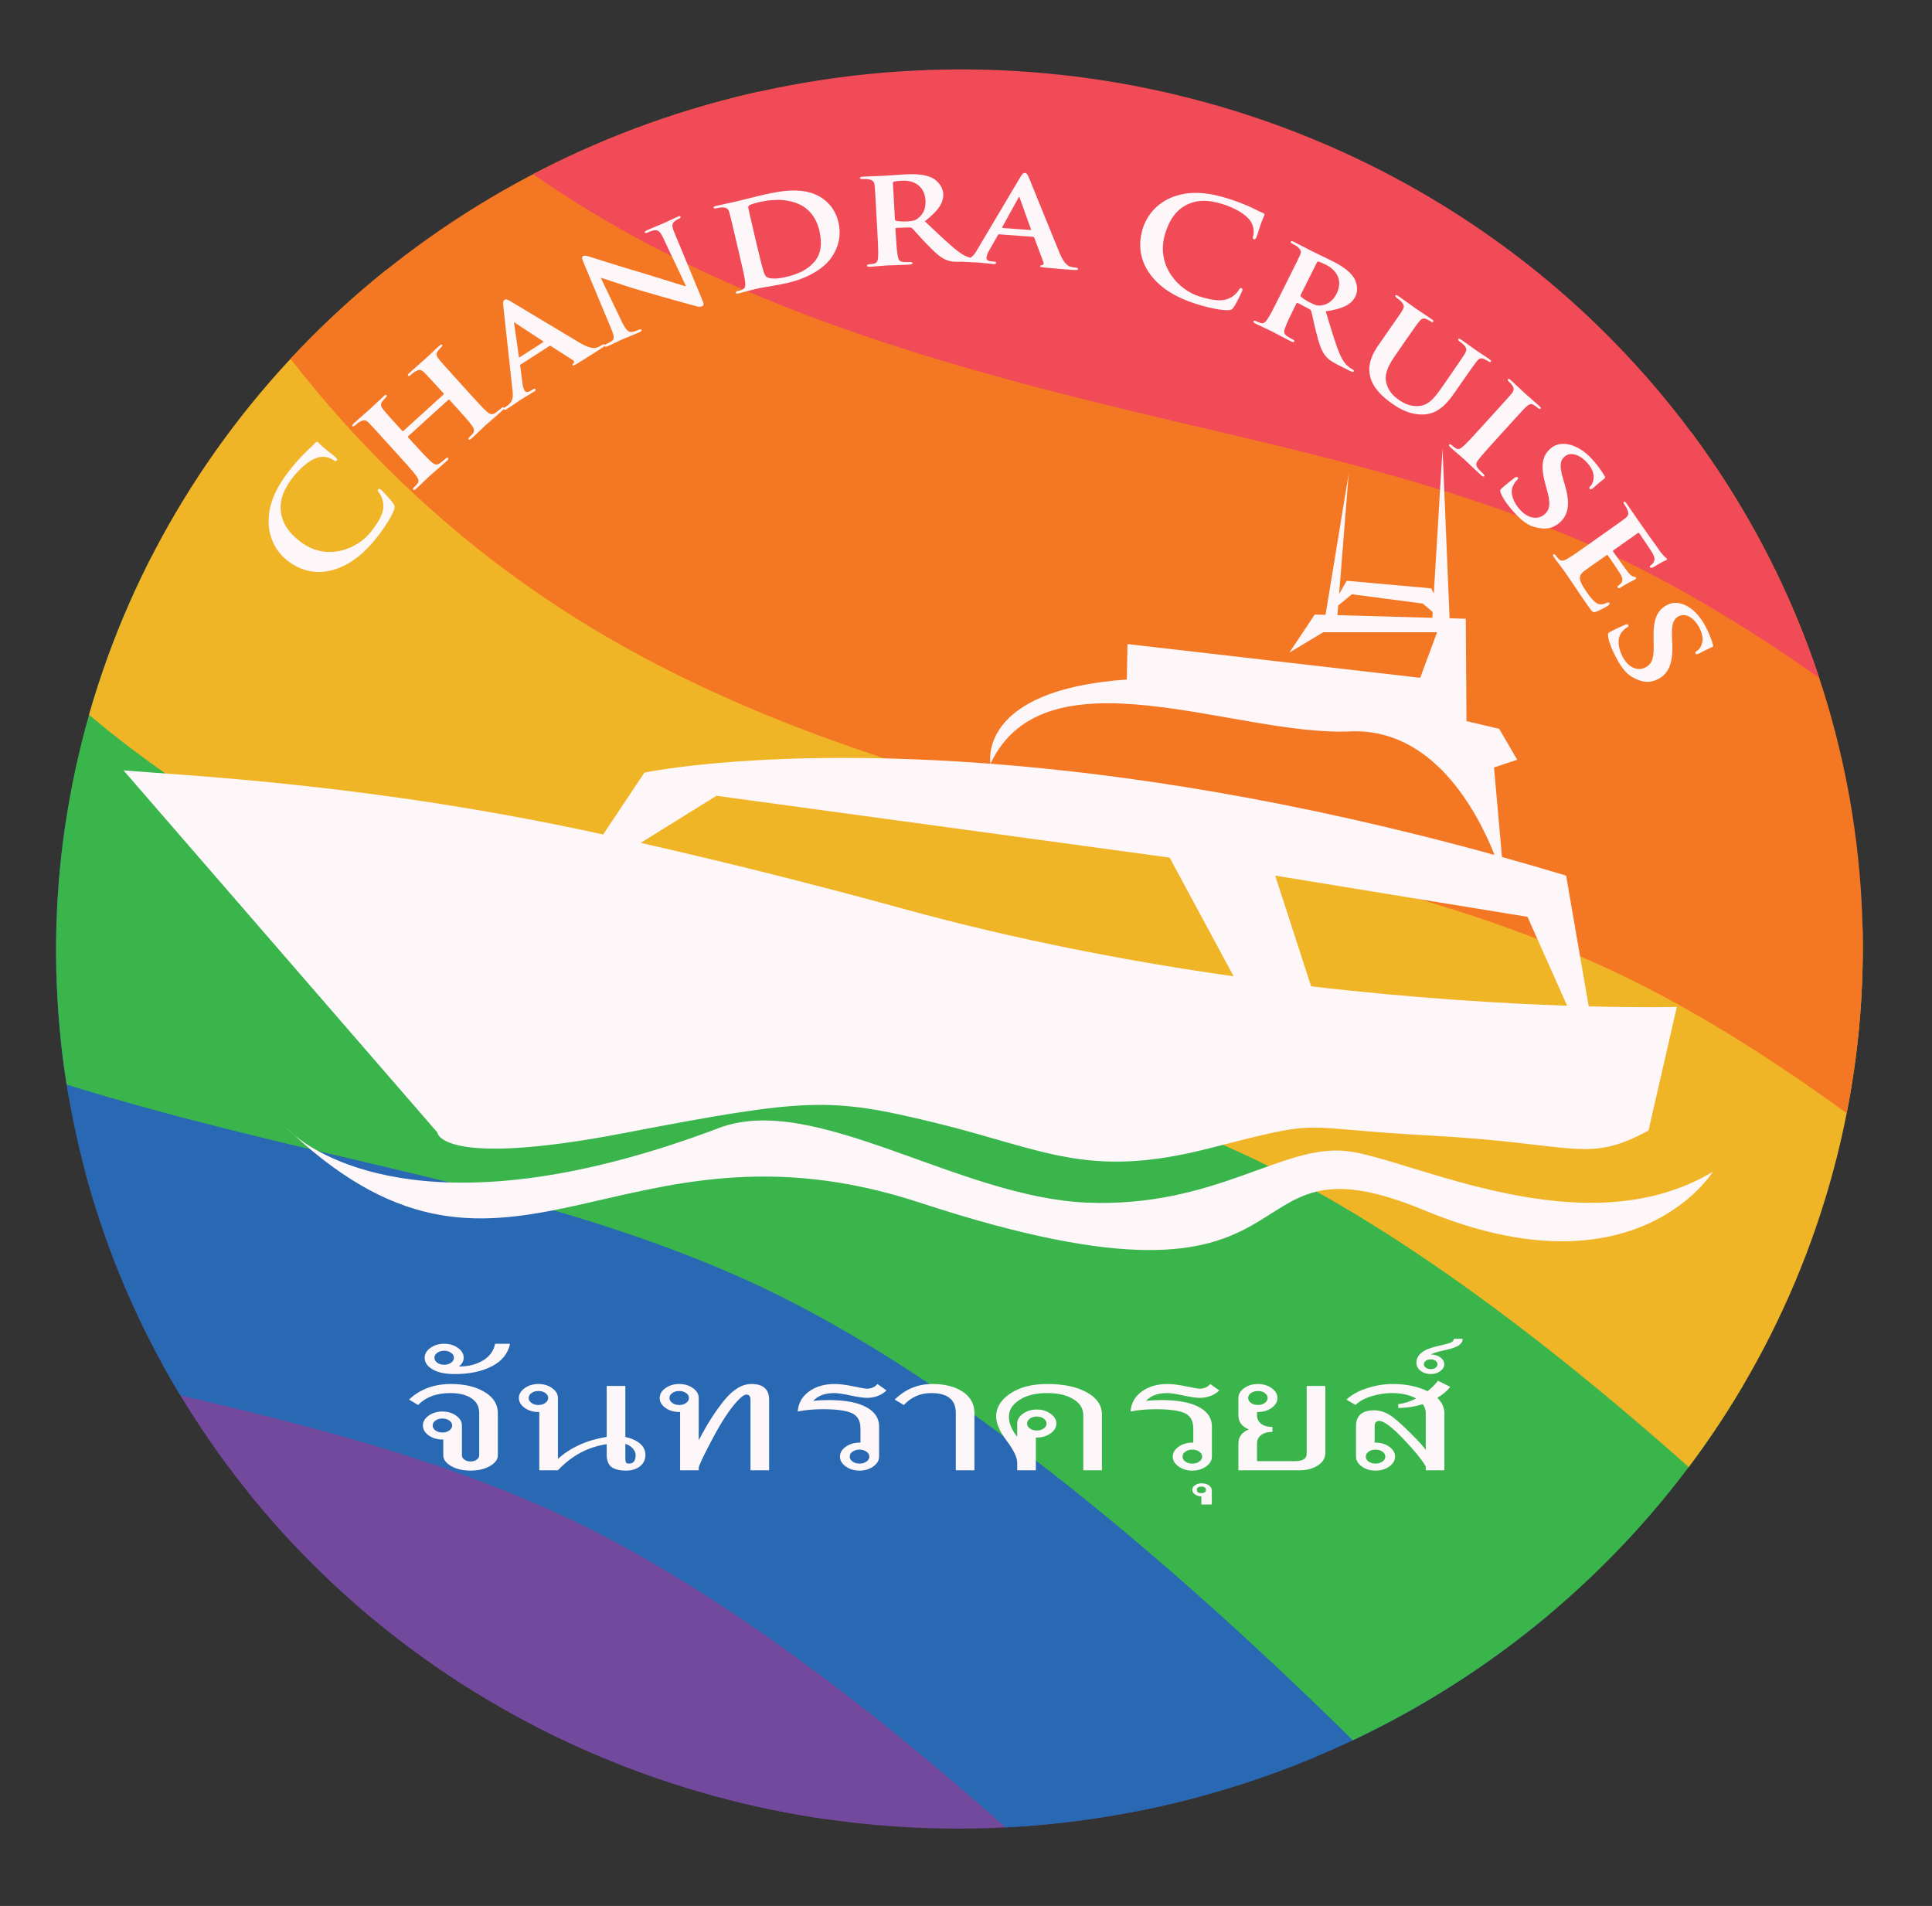
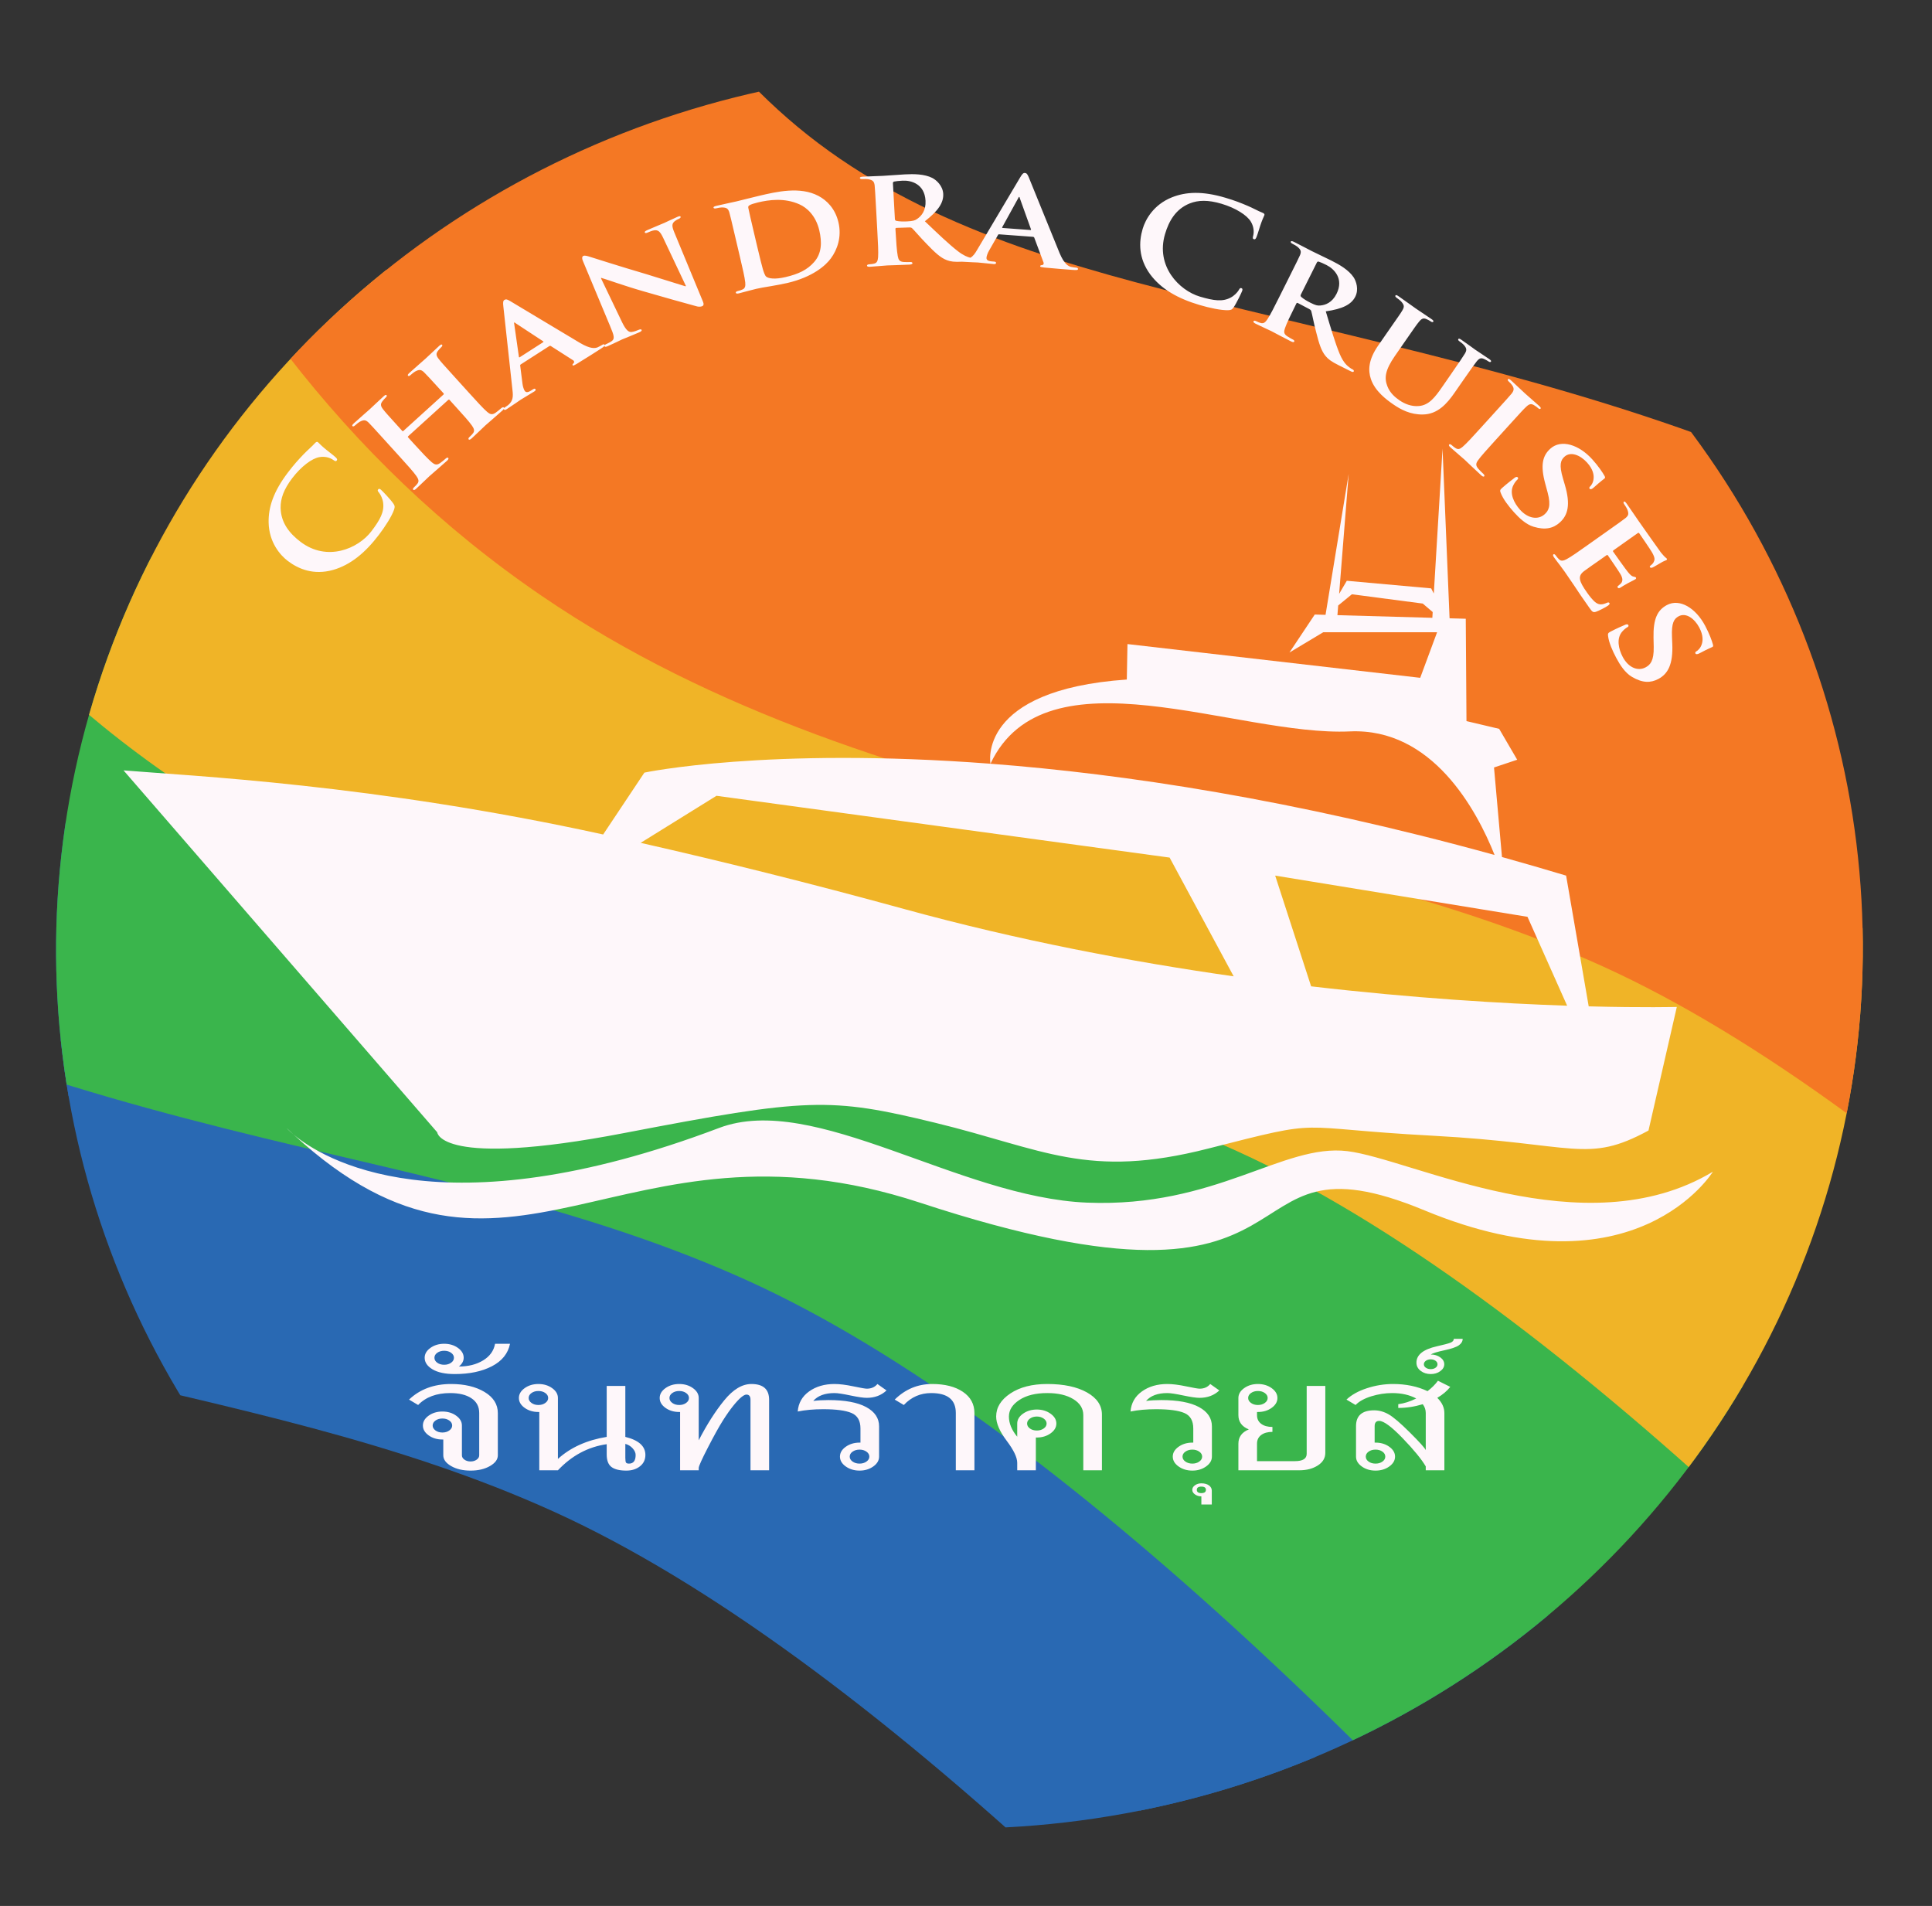
<svg xmlns="http://www.w3.org/2000/svg" width="100%" height="100%" viewBox="0 0 220 217" version="1.1" xml:space="preserve" style="fill-rule:evenodd;clip-rule:evenodd;stroke-linejoin:round;stroke-miterlimit:2;">
  <rect x="0" y="0" width="220" height="217" fill="#333333" stroke="none" />
  <g transform="matrix(1,0,0,1,-1269,-490)">
    <g id="Artboard4" transform="matrix(1,0,0,1,-0.219,-0.191)">
      <rect x="1269.22" y="490.191" width="219.804" height="216.151" style="fill:none;" />
      <g transform="matrix(-0.18,-0.94,1.028,-0.188,1296.33,714.431)">
        <ellipse cx="103.983" cy="98.112" rx="104.705" ry="98.371" style="fill:none;" />
        <clipPath id="_clip1">
          <ellipse cx="103.983" cy="98.112" rx="104.705" ry="98.371" />
        </clipPath>
        <g clip-path="url(#_clip1)">
          <g transform="matrix(-1.224,6.127,-9.14,-1.597,6732.53,-4678.48)">
            <clipPath id="_clip2">
-               <path d="M902.934,597.81C904.275,599.903 906.015,601.838 908.824,603.242C913.856,605.758 920.631,605.691 926.662,607.702C932.499,609.648 939.853,614.802 946.537,620.675" />
+               <path d="M902.934,597.81C904.275,599.903 906.015,601.838 908.824,603.242C913.856,605.758 920.631,605.691 926.662,607.702" />
            </clipPath>
            <g clip-path="url(#_clip2)">
              <g>
-                 <path d="M902.934,597.81C904.275,599.903 906.015,601.838 908.824,603.242C913.856,605.758 920.631,605.691 926.662,607.702C932.499,609.648 939.853,614.802 946.537,620.675" style="fill:rgb(114,73,157);" />
-               </g>
+                 </g>
            </g>
-             <path d="M898.75,599.25C897.666,597.558 898.661,595.538 900.97,594.743C903.279,593.949 906.034,594.678 907.119,596.371C908.114,597.925 909.342,599.4 911.429,600.443C913.491,601.474 915.94,601.919 918.462,602.37C921.813,602.968 925.291,603.522 928.575,604.617C934.863,606.713 942.887,612.179 950.086,618.504C951.721,619.94 951.457,622.079 949.498,623.277C947.539,624.475 944.622,624.281 942.988,622.845C936.818,617.425 930.136,612.582 924.749,610.786C922.002,609.871 919.077,609.454 916.275,608.954C912.643,608.306 909.189,607.526 906.219,606.041C902.688,604.276 900.435,601.882 898.75,599.25Z" style="fill:rgb(114,73,157);" />
          </g>
          <g transform="matrix(-1.224,6.127,-9.14,-1.597,6761.26,-4647.29)">
            <path d="M902.934,597.81C904.275,599.903 906.015,601.838 908.824,603.242C913.856,605.758 920.631,605.691 926.662,607.702C932.499,609.648 939.853,614.802 946.537,620.675" style="fill:rgb(41,105,179);" />
            <path d="M898.75,599.25C897.666,597.558 898.661,595.538 900.97,594.743C903.279,593.949 906.034,594.678 907.119,596.371C908.114,597.925 909.342,599.4 911.429,600.443C913.491,601.474 915.94,601.919 918.462,602.37C921.813,602.968 925.291,603.522 928.575,604.617C934.863,606.713 942.887,612.179 950.086,618.504C951.721,619.94 951.457,622.079 949.498,623.277C947.539,624.475 944.622,624.281 942.988,622.845C936.818,617.425 930.136,612.582 924.749,610.786C922.002,609.871 919.077,609.454 916.275,608.954C912.643,608.306 909.189,607.526 906.219,606.041C902.688,604.276 900.435,601.882 898.75,599.25Z" style="fill:rgb(41,105,179);" />
          </g>
          <g transform="matrix(-1.224,6.127,-9.14,-1.597,6784.14,-4621.8)">
            <path d="M898.75,599.25C897.666,597.558 898.661,595.538 900.97,594.743C903.279,593.949 906.034,594.678 907.119,596.371C908.114,597.925 909.342,599.4 911.429,600.443C913.491,601.474 915.94,601.919 918.462,602.37C921.813,602.968 925.291,603.522 928.575,604.617C934.863,606.713 942.887,612.179 950.086,618.504C951.721,619.94 951.457,622.079 949.498,623.277C947.539,624.475 944.622,624.281 942.988,622.845C936.818,617.425 930.136,612.582 924.749,610.786C922.002,609.871 919.077,609.454 916.275,608.954C912.643,608.306 909.189,607.526 906.219,606.041C902.688,604.276 900.435,601.882 898.75,599.25Z" style="fill:rgb(58,181,76);" />
          </g>
          <g transform="matrix(-1.224,6.127,-9.14,-1.597,6788.87,-4566.84)">
            <path d="M898.75,599.25C897.666,597.558 898.661,595.538 900.97,594.743C903.279,593.949 906.034,594.678 907.119,596.371C908.114,597.925 909.342,599.4 911.429,600.443C913.491,601.474 915.94,601.919 918.462,602.37C921.813,602.968 925.291,603.522 928.575,604.617C934.863,606.713 942.887,612.179 950.086,618.504C951.721,619.94 951.457,622.079 949.498,623.277C947.539,624.475 944.622,624.281 942.988,622.845C936.818,617.425 930.136,612.582 924.749,610.786C922.002,609.871 919.077,609.454 916.275,608.954C912.643,608.306 909.189,607.526 906.219,606.041C902.688,604.276 900.435,601.882 898.75,599.25Z" style="fill:rgb(240,180,39);" />
          </g>
          <g transform="matrix(-1.224,6.127,-9.14,-1.597,6802.64,-4523.88)">
            <path d="M898.75,599.25C897.666,597.558 898.661,595.538 900.97,594.743C903.279,593.949 906.034,594.678 907.119,596.371C908.114,597.925 909.342,599.4 911.429,600.443C913.491,601.474 915.94,601.919 918.462,602.37C921.813,602.968 925.291,603.522 928.575,604.617C934.863,606.713 942.887,612.179 950.086,618.504C951.721,619.94 951.457,622.079 949.498,623.277C947.539,624.475 944.622,624.281 942.988,622.845C936.818,617.425 930.136,612.582 924.749,610.786C922.002,609.871 919.077,609.454 916.275,608.954C912.643,608.306 909.189,607.526 906.219,606.041C902.688,604.276 900.435,601.882 898.75,599.25Z" style="fill:rgb(244,120,36);" />
          </g>
          <g transform="matrix(-1.224,6.127,-9.14,-1.597,6851.3,-4515.37)">
-             <path d="M898.75,599.25C897.666,597.558 898.661,595.538 900.97,594.743C903.279,593.949 906.034,594.678 907.119,596.371C908.114,597.925 909.342,599.4 911.429,600.443C913.491,601.474 915.94,601.919 918.462,602.37C921.813,602.968 925.291,603.522 928.575,604.617C934.863,606.713 942.887,612.179 950.086,618.504C951.721,619.94 951.457,622.079 949.498,623.277C947.539,624.475 944.622,624.281 942.988,622.845C936.818,617.425 930.136,612.582 924.749,610.786C922.002,609.871 919.077,609.454 916.275,608.954C912.643,608.306 909.189,607.526 906.219,606.041C902.688,604.276 900.435,601.882 898.75,599.25Z" style="fill:rgb(240,75,87);" />
-           </g>
+             </g>
        </g>
      </g>
      <g transform="matrix(1.117,0,0,1.117,1269.01,490.93)">
        <path d="M61.675,84.397L65.879,78.091C65.879,78.091 78.358,75.444 101.159,77.185C114.766,78.224 132.049,80.826 152.551,86.485C150.72,81.899 146.207,73.509 137.795,73.891C126.247,74.416 106.78,65.255 101.159,77.185C101.159,77.185 99.712,69.661 115.059,68.603L115.126,64.988L144.969,68.428L146.69,63.784L135.079,63.784L131.639,65.848L134.219,61.977L135.318,62.008L137.677,47.646L136.703,59.869L137.487,58.537L146.087,59.311L146.355,59.836L147.245,45.066L147.962,62.361L149.614,62.407L149.686,72.84C150.772,73.09 151.883,73.353 153.018,73.629L154.856,76.778L152.493,77.566L153.305,86.695C155.449,87.292 157.629,87.923 159.843,88.589L162.146,101.916C167.825,102.065 171.129,101.975 171.129,101.975L168.241,114.573C161.942,117.986 160.892,115.886 146.194,115.098C131.496,114.311 135.696,113.261 123.36,116.411C111.024,119.56 106.605,116.478 95.538,113.786C84.789,111.171 82.549,111.232 63.78,114.836C44.99,118.444 44.759,114.753 44.759,114.753L12.78,77.863C19.572,78.429 38.291,79.266 61.675,84.397ZM159.948,101.85L155.906,92.789L130.184,88.589L133.848,99.875C144.327,101.095 153.385,101.626 159.948,101.85ZM125.952,98.855L119.423,86.752L73.228,80.453L65.499,85.25C73.658,87.1 82.644,89.326 92.388,92.001C104.007,95.191 115.494,97.369 125.952,98.855ZM146.206,62.312L146.242,61.724L145.227,60.859L138.003,59.913L136.608,61.056L136.53,62.042L146.206,62.312ZM30.099,114.969C29.62,114.567 29.396,114.311 29.396,114.311C29.632,114.535 29.866,114.755 30.099,114.969ZM30.099,114.969C32.977,117.383 45.079,125.061 73.491,114.311C83.202,110.636 97.9,121.398 111.024,121.923C124.147,122.448 130.971,115.886 137.533,116.673C144.094,117.461 161.68,126.647 174.803,118.773C174.803,118.773 166.929,131.634 145.407,122.71C123.885,113.786 136.991,136.058 93.963,121.923C63.221,111.823 52.105,135.215 30.099,114.969Z" style="fill:rgb(254,247,250);" />
      </g>
      <g transform="matrix(0.65,0,0,0.54,1278.19,537.78)">
        <path d="M73.413,218.72C73.413,219.592 72.95,220.346 72.024,220.984C71.098,221.621 69.969,221.939 68.635,221.939C67.288,221.939 66.155,221.621 65.236,220.984C64.317,220.346 63.857,219.592 63.857,218.72L63.857,215.383L63.702,215.383C62.77,215.383 61.967,215.093 61.294,214.511C60.62,213.93 60.284,213.237 60.284,212.432C60.284,211.627 60.62,210.934 61.294,210.353C61.967,209.772 62.77,209.481 63.702,209.481C64.634,209.481 65.437,209.772 66.11,210.353C66.783,210.934 67.12,211.627 67.12,212.432L67.12,218.72C67.12,219.078 67.269,219.382 67.567,219.634C67.865,219.885 68.221,220.011 68.635,220.011C69.049,220.011 69.405,219.885 69.703,219.634C70.001,219.382 70.15,219.078 70.15,218.72L70.15,209.783C70.15,208.441 69.693,207.407 68.781,206.681C67.868,205.954 66.628,205.591 65.061,205.591C62.666,205.591 60.795,206.429 59.449,208.106L57.856,206.966C59.772,204.775 62.226,203.679 65.217,203.679C67.573,203.679 69.528,204.238 71.082,205.356C72.636,206.474 73.413,207.961 73.413,209.816L73.413,218.72ZM63.702,213.908C64.181,213.908 64.586,213.762 64.916,213.472C65.246,213.181 65.411,212.834 65.411,212.432C65.411,212.018 65.246,211.669 64.916,211.384C64.586,211.099 64.181,210.956 63.702,210.956C63.223,210.956 62.818,211.099 62.488,211.384C62.158,211.669 61.993,212.018 61.993,212.432C61.993,212.834 62.158,213.181 62.488,213.472C62.818,213.762 63.223,213.908 63.702,213.908ZM75.549,195.195C75.2,197.252 74.144,198.83 72.383,199.932C70.622,201.033 68.454,201.583 65.877,201.583C64.207,201.583 62.909,201.253 61.983,200.594C61.057,199.934 60.594,199.118 60.594,198.146C60.594,197.341 60.931,196.648 61.604,196.067C62.278,195.485 63.08,195.195 64.013,195.195C64.945,195.195 65.748,195.485 66.421,196.067C67.094,196.648 67.431,197.341 67.431,198.146C67.431,198.828 67.152,199.443 66.596,199.99C68.253,199.99 69.668,199.56 70.839,198.699C72.011,197.838 72.707,196.67 72.927,195.195L75.549,195.195ZM64.013,199.621C64.492,199.621 64.896,199.479 65.226,199.194C65.557,198.909 65.722,198.559 65.722,198.146C65.722,197.732 65.557,197.383 65.226,197.098C64.896,196.813 64.492,196.67 64.013,196.67C63.534,196.67 63.129,196.813 62.799,197.098C62.469,197.383 62.304,197.732 62.304,198.146C62.304,198.559 62.469,198.909 62.799,199.194C63.129,199.479 63.534,199.621 64.013,199.621ZM95.748,214.83C98.091,215.523 99.263,216.792 99.263,218.636C99.263,219.631 98.946,220.43 98.311,221.034C97.677,221.638 96.881,221.939 95.922,221.939C94.757,221.939 93.893,221.688 93.33,221.185C92.766,220.682 92.485,219.799 92.485,218.536L92.485,216.372C89.222,216.931 86.373,218.765 83.939,221.872L80.676,221.872L80.676,209.581L80.521,209.581C79.589,209.581 78.786,209.291 78.113,208.71C77.439,208.128 77.103,207.435 77.103,206.63C77.103,205.825 77.439,205.132 78.113,204.551C78.786,203.97 79.589,203.679 80.521,203.679C81.453,203.679 82.256,203.97 82.929,204.551C83.603,205.132 83.939,205.825 83.939,206.63L83.939,219.475C86.153,217.06 89.002,215.512 92.485,214.83L92.485,204.082L95.748,204.082L95.748,214.83ZM97.554,218.636C97.554,218.178 97.382,217.717 97.039,217.253C96.696,216.789 96.266,216.473 95.748,216.305L95.748,219.257C95.748,219.782 95.79,220.114 95.874,220.254C95.958,220.394 96.13,220.464 96.389,220.464C97.165,220.464 97.554,219.855 97.554,218.636ZM80.521,208.106C81,208.106 81.405,207.961 81.735,207.67C82.065,207.379 82.23,207.033 82.23,206.63C82.23,206.217 82.065,205.867 81.735,205.582C81.405,205.297 81,205.155 80.521,205.155C80.042,205.155 79.637,205.297 79.307,205.582C78.977,205.867 78.812,206.217 78.812,206.63C78.812,207.033 78.977,207.379 79.307,207.67C79.637,207.961 80.042,208.106 80.521,208.106ZM120.937,221.872L117.675,221.872L117.675,206.999C117.675,206.273 117.435,205.909 116.956,205.909C116.736,205.909 116.438,206.094 116.063,206.463C115.687,206.832 115.221,207.43 114.664,208.257C114.108,209.084 113.496,210.132 112.829,211.401C112.162,212.67 111.291,214.559 110.217,217.068C109.142,219.578 108.605,221.017 108.605,221.386L108.605,221.872L105.342,221.872L105.342,209.581L105.187,209.581C104.254,209.581 103.452,209.291 102.778,208.71C102.105,208.128 101.768,207.435 101.768,206.63C101.768,205.825 102.105,205.132 102.778,204.551C103.452,203.97 104.254,203.679 105.187,203.679C106.119,203.679 106.922,203.97 107.595,204.551C108.268,205.132 108.605,205.825 108.605,206.63L108.605,215.551C110.029,212.231 111.518,209.422 113.072,207.125C114.625,204.828 116.212,203.679 117.83,203.679C119.902,203.679 120.937,204.786 120.937,206.999L120.937,221.872ZM105.187,208.106C105.666,208.106 106.07,207.961 106.4,207.67C106.731,207.379 106.896,207.033 106.896,206.63C106.896,206.217 106.731,205.867 106.4,205.582C106.07,205.297 105.666,205.155 105.187,205.155C104.707,205.155 104.303,205.297 103.973,205.582C103.643,205.867 103.477,206.217 103.477,206.63C103.477,207.033 103.643,207.379 103.973,207.67C104.303,207.961 104.707,208.106 105.187,208.106ZM141.505,205.037C140.586,206.077 139.433,206.597 138.048,206.597C137.452,206.597 136.494,206.429 135.174,206.094C133.853,205.758 132.927,205.591 132.396,205.591C130.713,205.591 129.47,206.144 128.667,207.251C129.47,207.128 130.357,207.066 131.328,207.066C134.228,207.066 136.433,207.558 137.941,208.542C139.45,209.526 140.204,210.878 140.204,212.6L140.204,218.988C140.204,219.793 139.864,220.486 139.184,221.067C138.504,221.649 137.705,221.939 136.786,221.939C135.853,221.939 135.047,221.649 134.368,221.067C133.688,220.486 133.348,219.793 133.348,218.988C133.348,218.183 133.688,217.49 134.368,216.909C135.047,216.328 135.853,216.037 136.786,216.037L136.941,216.037L136.941,213.052C136.941,211.42 136.423,210.336 135.387,209.799C134.351,209.263 132.694,208.995 130.415,208.995C128.745,208.995 127.256,209.157 125.948,209.481C126.065,207.703 126.728,206.292 127.939,205.247C129.15,204.202 130.635,203.679 132.396,203.679C133.29,203.679 134.39,203.844 135.698,204.174C137.006,204.504 137.789,204.668 138.048,204.668C138.838,204.668 139.459,204.339 139.912,203.679L141.505,205.037ZM136.786,220.464C137.252,220.464 137.653,220.321 137.99,220.036C138.326,219.751 138.495,219.402 138.495,218.988C138.495,218.575 138.326,218.225 137.99,217.94C137.653,217.655 137.252,217.513 136.786,217.513C136.306,217.513 135.899,217.655 135.562,217.94C135.225,218.225 135.057,218.575 135.057,218.988C135.057,219.402 135.225,219.751 135.562,220.036C135.899,220.321 136.306,220.464 136.786,220.464ZM156.906,221.872L153.644,221.872L153.644,209.783C153.644,206.988 152.206,205.591 149.332,205.591C147.442,205.591 145.843,206.429 144.535,208.106L142.942,206.966C144.794,204.775 146.982,203.679 149.507,203.679C151.734,203.679 153.524,204.227 154.877,205.322C156.23,206.418 156.906,207.916 156.906,209.816L156.906,221.872ZM179.241,221.872L175.978,221.872L175.978,210.235C175.978,208.849 175.399,207.729 174.24,206.873C173.081,206.018 171.557,205.591 169.666,205.591C167.634,205.591 166.005,206.074 164.782,207.041C163.558,208.008 162.947,209.173 162.947,210.537C162.947,211.968 163.432,213.388 164.403,214.796L164.403,212.013C164.403,211.208 164.743,210.515 165.423,209.934C166.103,209.352 166.909,209.062 167.841,209.062C168.76,209.062 169.56,209.352 170.239,209.934C170.919,210.515 171.259,211.208 171.259,212.013C171.259,212.818 170.919,213.511 170.239,214.092C169.56,214.673 168.76,214.964 167.841,214.964L167.666,214.964L167.666,221.872L164.403,221.872L164.403,220.296C164.403,219.167 163.788,217.619 162.558,215.651C161.328,213.684 160.713,211.979 160.713,210.537C160.713,208.626 161.542,207.005 163.199,205.675C164.856,204.344 167.012,203.679 169.666,203.679C172.541,203.679 174.855,204.269 176.61,205.448C178.364,206.628 179.241,208.19 179.241,210.135L179.241,221.872ZM167.841,213.488C168.307,213.488 168.708,213.346 169.045,213.061C169.382,212.776 169.55,212.426 169.55,212.013C169.55,211.61 169.382,211.264 169.045,210.973C168.708,210.683 168.307,210.537 167.841,210.537C167.362,210.537 166.957,210.683 166.627,210.973C166.297,211.264 166.132,211.61 166.132,212.013C166.132,212.426 166.297,212.776 166.627,213.061C166.957,213.346 167.362,213.488 167.841,213.488ZM199.809,205.037C198.889,206.077 197.737,206.597 196.352,206.597C195.756,206.597 194.798,206.429 193.477,206.094C192.157,205.758 191.231,205.591 190.7,205.591C189.017,205.591 187.774,206.144 186.971,207.251C187.774,207.128 188.661,207.066 189.632,207.066C192.532,207.066 194.736,207.558 196.245,208.542C197.753,209.526 198.508,210.878 198.508,212.6L198.508,218.988C198.508,219.793 198.168,220.486 197.488,221.067C196.808,221.649 196.009,221.939 195.089,221.939C194.157,221.939 193.351,221.649 192.671,221.067C191.992,220.486 191.652,219.793 191.652,218.988C191.652,218.183 191.992,217.49 192.671,216.909C193.351,216.328 194.157,216.037 195.089,216.037L195.245,216.037L195.245,213.052C195.245,211.42 194.727,210.336 193.691,209.799C192.655,209.263 190.998,208.995 188.719,208.995C187.049,208.995 185.56,209.157 184.252,209.481C184.369,207.703 185.032,206.292 186.243,205.247C187.453,204.202 188.939,203.679 190.7,203.679C191.593,203.679 192.694,203.844 194.002,204.174C195.309,204.504 196.093,204.668 196.352,204.668C197.142,204.668 197.763,204.339 198.216,203.679L199.809,205.037ZM195.089,220.464C195.555,220.464 195.957,220.321 196.293,220.036C196.63,219.751 196.798,219.402 196.798,218.988C196.798,218.575 196.63,218.225 196.293,217.94C195.957,217.655 195.555,217.513 195.089,217.513C194.61,217.513 194.202,217.655 193.866,217.94C193.529,218.225 193.361,218.575 193.361,218.988C193.361,219.402 193.529,219.751 193.866,220.036C194.202,220.321 194.61,220.464 195.089,220.464ZM198.488,229.083L196.662,229.083L196.662,227.372C196.235,227.372 195.863,227.235 195.546,226.961C195.229,226.688 195.07,226.366 195.07,225.997C195.07,225.617 195.229,225.293 195.546,225.025C195.863,224.756 196.235,224.622 196.662,224.622C197.219,224.622 197.663,224.768 197.993,225.058C198.323,225.349 198.488,225.718 198.488,226.165L198.488,229.083ZM196.662,226.685C197.193,226.685 197.459,226.456 197.459,225.997C197.459,225.539 197.193,225.31 196.662,225.31C196.132,225.31 195.866,225.539 195.866,225.997C195.866,226.456 196.132,226.685 196.662,226.685ZM218.376,218.2C218.376,219.296 217.936,220.182 217.055,220.858C216.175,221.534 215.107,221.872 213.851,221.872L203.149,221.872L203.149,216.272C203.149,214.852 203.758,213.846 204.975,213.254C203.758,212.661 203.149,211.655 203.149,210.235L203.149,206.63C203.149,205.825 203.486,205.132 204.159,204.551C204.833,203.97 205.635,203.679 206.568,203.679C207.5,203.679 208.303,203.97 208.976,204.551C209.649,205.132 209.986,205.825 209.986,206.63C209.986,207.435 209.649,208.128 208.976,208.71C208.303,209.291 207.5,209.581 206.568,209.581L206.412,209.581L206.412,210.269C206.412,211.029 206.655,211.63 207.14,212.072C207.626,212.513 208.283,212.734 209.112,212.734L209.112,213.773C208.283,213.773 207.626,213.994 207.14,214.436C206.655,214.877 206.412,215.478 206.412,216.238L206.412,219.944L213.054,219.944C214.427,219.944 215.113,219.43 215.113,218.401L215.113,204.082L218.376,204.082L218.376,218.2ZM206.568,208.106C207.047,208.106 207.451,207.961 207.781,207.67C208.112,207.379 208.277,207.033 208.277,206.63C208.277,206.217 208.112,205.867 207.781,205.582C207.451,205.297 207.047,205.155 206.568,205.155C206.088,205.155 205.684,205.297 205.354,205.582C205.023,205.867 204.858,206.217 204.858,206.63C204.858,207.033 205.023,207.379 205.354,207.67C205.684,207.961 206.088,208.106 206.568,208.106ZM239.235,221.872L235.972,221.872L235.972,221.051C235.221,219.519 233.871,217.538 231.922,215.106C229.974,212.675 228.605,211.459 227.815,211.459C227.284,211.459 227.019,211.828 227.019,212.566L227.019,216.037L227.174,216.037C228.106,216.037 228.909,216.328 229.582,216.909C230.255,217.49 230.592,218.183 230.592,218.988C230.592,219.793 230.255,220.486 229.582,221.067C228.909,221.649 228.106,221.939 227.174,221.939C226.242,221.939 225.439,221.649 224.766,221.067C224.092,220.486 223.756,219.793 223.756,218.988L223.756,212.566C223.756,210.342 224.817,209.229 226.941,209.229C227.795,209.229 228.634,209.509 229.456,210.068C230.278,210.627 231.524,211.907 233.195,213.908C234.865,215.909 235.791,217.144 235.972,217.613L235.972,209.783C235.972,209.112 235.797,208.497 235.448,207.938C234.023,208.464 232.593,208.726 231.155,208.726L231.155,207.938C232.204,207.771 233.253,207.368 234.302,206.731C233.123,205.971 231.719,205.591 230.087,205.591C228.87,205.591 227.653,205.817 226.436,206.27C225.219,206.723 224.299,207.335 223.678,208.106L222.085,206.966C222.966,205.96 224.16,205.16 225.669,204.568C227.177,203.975 228.702,203.679 230.243,203.679C232.508,203.679 234.522,204.182 236.283,205.188C237.034,204.495 237.642,203.763 238.108,202.992L240.264,204.283C239.707,205.144 238.95,205.915 237.992,206.597C238.82,207.569 239.235,208.642 239.235,209.816L239.235,221.872ZM227.174,220.464C227.653,220.464 228.058,220.321 228.388,220.036C228.718,219.751 228.883,219.402 228.883,218.988C228.883,218.575 228.718,218.225 228.388,217.94C228.058,217.655 227.653,217.513 227.174,217.513C226.695,217.513 226.29,217.655 225.96,217.94C225.63,218.225 225.465,218.575 225.465,218.988C225.465,219.402 225.63,219.751 225.96,220.036C226.29,220.321 226.695,220.464 227.174,220.464ZM242.439,194.155C242.439,194.68 242.219,195.133 241.779,195.513C241.339,195.893 240.491,196.245 239.235,196.57C237.979,196.894 237.183,197.19 236.846,197.458C237.493,197.458 238.05,197.66 238.516,198.062C238.982,198.464 239.215,198.951 239.215,199.521C239.215,200.08 238.982,200.563 238.516,200.971C238.05,201.379 237.493,201.583 236.846,201.583C236.16,201.583 235.571,201.357 235.078,200.904C234.586,200.451 234.34,199.873 234.34,199.169C234.34,197.525 235.532,196.38 237.914,195.731C239.118,195.407 239.914,195.153 240.303,194.968C240.691,194.784 240.886,194.513 240.886,194.155L242.439,194.155ZM236.846,200.544C237.183,200.544 237.464,200.446 237.691,200.25C237.917,200.055 238.031,199.811 238.031,199.521C238.031,199.23 237.917,198.984 237.691,198.783C237.464,198.582 237.183,198.481 236.846,198.481C236.509,198.481 236.224,198.582 235.991,198.783C235.758,198.984 235.642,199.23 235.642,199.521C235.642,199.811 235.758,200.055 235.991,200.25C236.224,200.446 236.509,200.544 236.846,200.544Z" style="fill:rgb(254,247,250);" />
      </g>
      <g transform="matrix(1,0,0,1,824.817,438.749)">
        <path d="M501.769,98.003C501.739,98.054 501.69,98.11 501.625,98.169C500.843,98.879 500.016,99.566 499.687,99.865C499.413,100.114 498.593,100.919 498.126,101.343C497.961,101.492 497.833,101.544 497.769,101.473C497.726,101.426 497.728,101.318 497.865,101.193C498.058,101.019 498.184,100.882 498.273,100.759C498.477,100.487 498.373,100.235 498.146,99.902C497.813,99.425 497.115,98.654 496.276,97.729L495.577,96.959C495.545,96.923 495.482,96.937 495.454,96.962L490.895,101.097C490.854,101.134 490.824,101.183 490.867,101.231L491.566,102.001C492.404,102.926 493.117,103.684 493.57,104.073C493.869,104.32 494.11,104.448 494.51,104.171C494.696,104.046 494.982,103.809 495.16,103.647C495.297,103.522 495.406,103.531 495.448,103.578C495.512,103.649 495.448,103.771 495.297,103.908C494.515,104.618 493.647,105.343 493.304,105.654C493.03,105.903 492.265,106.659 491.784,107.094C491.633,107.231 491.519,107.271 491.455,107.2C491.412,107.153 491.4,107.057 491.551,106.92C491.73,106.758 491.856,106.622 491.944,106.498C492.148,106.227 492.045,105.975 491.817,105.641C491.485,105.164 490.765,104.37 489.926,103.445L488.314,101.668C486.927,100.139 486.669,99.854 486.365,99.546C486.026,99.228 485.819,99.22 485.349,99.474C485.231,99.538 485.014,99.712 484.836,99.874C484.712,99.986 484.598,100.026 484.534,99.955C484.47,99.885 484.545,99.774 484.71,99.625C485.355,99.039 486.171,98.34 486.5,98.041C486.788,97.78 487.604,96.999 488.085,96.563C488.25,96.414 488.354,96.362 488.418,96.433C488.482,96.504 488.445,96.601 488.294,96.738C488.198,96.825 488.099,96.937 487.983,97.085C487.696,97.431 487.729,97.661 488.024,98.042C488.287,98.387 488.621,98.754 490.008,100.284L490.201,100.497C490.255,100.557 490.307,100.531 490.348,100.494L494.908,96.359C494.935,96.334 494.965,96.285 494.912,96.225L494.718,96.012C493.331,94.482 492.984,94.127 492.68,93.819C492.34,93.501 492.134,93.493 491.663,93.747C491.545,93.811 491.329,93.986 491.164,94.135C491.027,94.26 490.926,94.287 490.862,94.216C490.798,94.146 490.859,94.047 491.037,93.885C491.683,93.3 492.554,92.551 492.869,92.265C493.157,92.004 493.933,91.26 494.399,90.836C494.578,90.675 494.681,90.623 494.746,90.694C494.81,90.765 494.759,90.875 494.622,90.999C494.526,91.086 494.427,91.198 494.297,91.358C494.025,91.692 494.057,91.922 494.353,92.302C494.616,92.647 494.874,92.932 496.261,94.461L497.872,96.238C498.711,97.163 499.432,97.957 499.884,98.346C500.184,98.593 500.424,98.721 500.838,98.432C501.024,98.307 501.296,98.082 501.488,97.908C501.612,97.795 501.734,97.792 501.776,97.839C501.791,97.856 501.799,97.876 501.801,97.898C501.817,97.877 501.839,97.857 501.869,97.838C501.994,97.758 502.141,97.645 502.266,97.565C502.837,97.083 502.846,96.583 502.755,95.823L501.717,86.318C501.665,85.895 501.688,85.69 501.828,85.6C502.031,85.47 502.163,85.538 502.467,85.704C503.201,86.126 508.501,89.339 510.484,90.508C511.677,91.199 512.161,91.097 512.446,90.99C512.666,90.887 512.83,90.801 512.986,90.701C513.111,90.62 513.199,90.621 513.25,90.701C513.259,90.713 513.264,90.726 513.267,90.739C513.299,90.696 513.353,90.654 513.422,90.623C513.626,90.534 513.891,90.4 514.075,90.267C514.427,90.007 514.33,89.648 513.87,88.557L510.762,81.114C510.653,80.865 510.677,80.645 510.83,80.578C511.016,80.496 511.303,80.597 511.653,80.705C511.91,80.784 515.017,81.779 517.992,82.654C519.389,83.071 522.145,83.958 522.443,84.036L522.511,84.007L519.925,78.537C519.573,77.782 519.341,77.622 518.933,77.662C518.681,77.685 518.325,77.842 518.121,77.931C517.935,78.013 517.858,77.977 517.826,77.904C517.782,77.803 517.928,77.721 518.148,77.624C518.928,77.281 519.739,76.958 520.062,76.816C520.232,76.741 520.781,76.468 521.51,76.147C521.714,76.058 521.856,76.013 521.901,76.114C521.933,76.187 521.873,76.282 521.704,76.357C521.551,76.424 521.432,76.476 521.265,76.602C520.903,76.884 520.88,77.156 521.172,77.866L524.452,85.792C524.575,86.071 524.507,86.24 524.388,86.292C524.133,86.405 523.871,86.363 523.659,86.298C522.398,85.961 519.857,85.242 517.725,84.625C515.505,83.993 513.265,83.176 512.88,83.083L512.829,83.105L515.232,88.115C515.691,89.067 516.006,89.278 516.333,89.239C516.62,89.201 516.914,89.089 517.152,88.985C517.321,88.91 517.432,88.931 517.464,89.004C517.508,89.106 517.386,89.194 517.182,89.284C516.216,89.708 515.502,89.972 515.231,90.091C515.096,90.15 514.403,90.505 513.639,90.841C513.435,90.93 513.293,90.975 513.242,90.859C513.238,90.85 513.236,90.842 513.235,90.832C513.176,90.906 513.03,91.012 512.735,91.201C512.252,91.512 511.254,92.153 510.083,92.867C509.825,93.013 509.669,93.114 509.617,93.033C509.575,92.966 509.58,92.906 509.712,92.803C509.797,92.729 509.821,92.561 509.672,92.467L507.133,90.844C507.058,90.796 507.003,90.813 506.94,90.853L503.713,92.925C503.635,92.975 503.628,92.999 503.64,93.086L503.893,95.093C503.935,95.466 504.054,95.789 504.14,95.923C504.27,96.125 504.473,96.167 504.894,95.896L505.097,95.766C505.268,95.656 505.334,95.689 505.376,95.756C505.437,95.85 505.376,95.927 505.235,96.017C504.783,96.307 504.119,96.679 503.683,96.959C503.542,97.049 502.834,97.558 502.117,98.019C501.946,98.129 501.85,98.152 501.79,98.059C501.779,98.041 501.772,98.023 501.769,98.003ZM503.588,92.114L506.239,90.412C506.301,90.372 506.3,90.335 506.258,90.305L503.097,88.228C503.055,88.197 502.995,88.138 502.964,88.158C502.917,88.188 502.946,88.267 502.956,88.318L503.49,92.063C503.493,92.137 503.542,92.144 503.588,92.114ZM553.943,81.239C553.084,81.282 552.648,81.226 552.224,81.063C551.505,80.798 550.86,80.192 549.895,79.187C549.207,78.488 548.472,77.614 548.257,77.418C548.16,77.343 548.066,77.332 547.955,77.338L546.491,77.387C546.416,77.391 546.363,77.426 546.367,77.506L546.378,77.698C546.447,78.96 546.524,80.014 546.629,80.586C546.707,80.982 546.795,81.234 547.299,81.27C547.541,81.289 547.894,81.286 548.097,81.274C548.227,81.267 548.305,81.342 548.309,81.406C548.314,81.501 548.187,81.556 547.984,81.567C547.039,81.619 545.687,81.647 545.446,81.661C545.132,81.678 544.099,81.781 543.451,81.817C543.248,81.828 543.134,81.786 543.129,81.691C543.125,81.628 543.177,81.545 543.38,81.534C543.621,81.521 543.805,81.495 543.951,81.454C544.281,81.372 544.359,81.111 544.393,80.709C544.435,80.129 544.376,79.058 544.307,77.812L544.176,75.416C544.062,73.355 544.041,72.971 543.999,72.541C543.936,72.079 543.78,71.944 543.255,71.844C543.124,71.819 542.845,71.819 542.605,71.832C542.438,71.841 542.325,71.8 542.319,71.705C542.314,71.609 542.442,71.571 542.683,71.557C543.534,71.51 544.571,71.483 544.904,71.465C545.458,71.435 546.937,71.323 547.437,71.296C548.474,71.239 549.663,71.253 550.559,71.699C551.036,71.945 551.758,72.595 551.808,73.506C551.863,74.512 551.247,75.444 549.718,76.634C551.244,78.087 552.458,79.255 553.486,80.048C554.115,80.534 554.581,80.712 554.9,80.787C555.223,80.606 555.44,80.289 555.687,79.861L560.57,71.641C560.783,71.271 560.925,71.121 561.091,71.134C561.331,71.152 561.396,71.285 561.539,71.6C561.872,72.379 564.177,78.132 565.06,80.258C565.597,81.528 566.046,81.737 566.337,81.823C566.575,81.873 566.759,81.902 566.943,81.916C567.091,81.927 567.161,81.98 567.154,82.075C567.146,82.186 567.052,82.211 566.442,82.165C565.869,82.123 564.686,82.035 563.321,81.902C563.027,81.865 562.842,81.851 562.849,81.756C562.855,81.677 562.895,81.632 563.063,81.628C563.175,81.621 563.295,81.501 563.233,81.336L562.179,78.512C562.148,78.43 562.094,78.41 562.02,78.404L558.195,78.121C558.102,78.114 558.083,78.129 558.04,78.206L557.036,79.961C556.845,80.284 556.746,80.614 556.735,80.774C556.717,81.013 556.854,81.168 557.353,81.205L557.593,81.223C557.796,81.238 557.829,81.304 557.823,81.383C557.815,81.494 557.72,81.519 557.554,81.507C557.018,81.467 556.264,81.365 555.746,81.327C555.585,81.315 554.765,81.297 553.943,81.239ZM546.081,72.314L546.304,76.357C546.312,76.501 546.351,76.547 546.465,76.589C546.822,76.665 547.305,76.671 547.713,76.649C548.361,76.613 548.58,76.553 548.848,76.362C549.332,76.03 549.855,75.408 549.793,74.29C549.687,72.372 548.142,71.96 547.179,72.013C546.772,72.035 546.384,72.073 546.219,72.114C546.11,72.152 546.075,72.202 546.081,72.314ZM558.583,77.398L561.724,77.63C561.798,77.636 561.819,77.605 561.804,77.556L560.526,73.996C560.511,73.947 560.498,73.863 560.461,73.861C560.406,73.857 560.381,73.937 560.359,73.984L558.534,77.298C558.493,77.359 558.527,77.393 558.583,77.398ZM487.552,112.329C486.015,114.35 484.343,115.757 482.317,116.335C480.123,116.946 478.405,116.244 477.169,115.304C476.303,114.646 475.035,113.193 474.991,110.926C474.958,109.225 475.516,107.436 477.188,105.238C477.884,104.323 478.35,103.816 478.942,103.195C479.432,102.683 479.905,102.298 480.279,101.885C480.415,101.734 480.523,101.723 480.599,101.781C480.701,101.858 480.82,102.019 481.244,102.387C481.642,102.736 482.353,103.254 482.586,103.477C482.766,103.637 482.845,103.744 482.745,103.876C482.655,103.994 482.531,103.946 482.353,103.81C481.947,103.524 481.355,103.377 480.743,103.494C479.927,103.642 478.708,104.531 477.676,105.889C476.699,107.172 476.34,108.226 476.356,109.263C476.39,110.989 477.387,112.19 478.622,113.13C481.654,115.435 485.188,113.908 486.692,111.931C487.69,110.618 488.169,109.724 488.032,108.688C487.981,108.253 487.757,107.781 487.572,107.548C487.402,107.349 487.373,107.281 487.463,107.163C487.541,107.06 487.653,107.099 487.754,107.176C487.907,107.292 488.881,108.312 489.202,108.788C489.363,109.026 489.381,109.133 489.28,109.451C489.034,110.196 488.27,111.385 487.552,112.329ZM528.674,80.753L528.125,78.416C527.654,76.406 527.566,76.032 527.449,75.616C527.307,75.172 527.13,75.066 526.595,75.06C526.462,75.058 526.187,75.106 525.953,75.161C525.791,75.199 525.671,75.178 525.65,75.086C525.628,74.993 525.747,74.932 525.981,74.877C526.811,74.682 527.828,74.475 528.279,74.369C528.765,74.255 529.895,73.959 530.851,73.735C532.836,73.269 535.507,72.642 537.593,73.745C538.547,74.245 539.51,75.186 539.879,76.759C540.27,78.427 539.737,79.883 539.015,80.858C538.44,81.65 536.98,82.977 534.056,83.663C533.479,83.798 532.782,83.913 532.143,84.03C531.501,84.131 530.917,84.235 530.52,84.328C530.34,84.371 530.001,84.467 529.623,84.556C529.248,84.66 528.854,84.768 528.53,84.845C528.331,84.891 528.212,84.87 528.19,84.777C528.176,84.716 528.212,84.626 528.41,84.579C528.645,84.524 528.821,84.466 528.958,84.399C529.268,84.261 529.3,83.99 529.263,83.588C529.203,83.01 528.958,81.967 528.674,80.753ZM530.204,77.714L530.596,79.381C530.925,80.784 531.18,81.792 531.26,82.053C531.355,82.376 531.501,82.835 531.66,82.945C531.917,83.148 532.615,83.28 533.86,82.988C535.304,82.649 536.318,82.181 537.113,81.271C537.97,80.298 538.017,79.037 537.695,77.666C537.301,75.983 536.269,75.075 535.441,74.71C533.715,73.932 531.95,74.198 530.705,74.49C530.38,74.566 529.864,74.72 529.752,74.812C529.619,74.893 529.579,74.968 529.616,75.124C529.704,75.58 529.959,76.67 530.204,77.714ZM580.969,86.158C578.535,85.433 576.629,84.366 575.373,82.674C574.027,80.837 574.077,78.982 574.52,77.494C574.831,76.451 575.742,74.752 577.848,73.91C579.428,73.279 581.298,73.17 583.945,73.958C585.046,74.286 585.686,74.543 586.475,74.878C587.128,75.156 587.655,75.463 588.173,75.667C588.363,75.74 588.411,75.838 588.384,75.929C588.348,76.052 588.239,76.22 588.044,76.746C587.858,77.242 587.624,78.091 587.498,78.387C587.412,78.612 587.34,78.724 587.181,78.676C587.039,78.634 587.04,78.501 587.104,78.286C587.228,77.806 587.157,77.2 586.832,76.669C586.405,75.958 585.143,75.131 583.509,74.644C581.963,74.184 580.85,74.22 579.885,74.6C578.282,75.242 577.511,76.598 577.068,78.086C575.981,81.736 578.658,84.504 581.038,85.213C582.619,85.683 583.624,85.816 584.545,85.322C584.934,85.12 585.297,84.744 585.45,84.489C585.576,84.26 585.629,84.209 585.771,84.251C585.895,84.288 585.898,84.406 585.862,84.529C585.807,84.713 585.197,85.984 584.865,86.452C584.699,86.686 584.606,86.741 584.272,86.759C583.488,86.792 582.106,86.497 580.969,86.158ZM590.087,85.233L591.16,83.087C592.083,81.24 592.255,80.897 592.432,80.502C592.606,80.07 592.538,79.875 592.131,79.528C592.029,79.442 591.788,79.303 591.572,79.195C591.423,79.121 591.345,79.028 591.388,78.943C591.43,78.858 591.56,78.887 591.776,78.995C592.538,79.376 593.453,79.867 593.751,80.016C594.247,80.264 595.587,80.9 596.035,81.124C596.964,81.589 597.99,82.19 598.547,83.022C598.839,83.472 599.144,84.394 598.736,85.21C598.285,86.112 597.288,86.616 595.37,86.891C595.975,88.91 596.451,90.526 596.95,91.724C597.412,92.832 597.897,93.146 598.108,93.305C598.243,93.408 598.325,93.449 598.441,93.507C598.557,93.565 598.588,93.67 598.56,93.727C598.51,93.826 598.396,93.805 598.214,93.714L596.822,93.017C596.009,92.611 595.647,92.341 595.351,91.98C594.858,91.394 594.598,90.548 594.259,89.197C594.007,88.248 593.802,87.125 593.712,86.848C593.665,86.735 593.589,86.679 593.49,86.629L592.194,85.946C592.127,85.913 592.063,85.916 592.028,85.988L591.942,86.16C591.376,87.291 590.92,88.244 590.729,88.793C590.6,89.176 590.552,89.438 590.971,89.719C591.172,89.855 591.48,90.027 591.663,90.119C591.779,90.177 591.81,90.281 591.781,90.338C591.739,90.423 591.601,90.408 591.419,90.316C590.573,89.893 589.384,89.248 589.169,89.14C588.887,88.999 587.939,88.577 587.359,88.287C587.176,88.195 587.098,88.103 587.141,88.018C587.169,87.961 587.255,87.915 587.437,88.006C587.652,88.114 587.825,88.182 587.972,88.22C588.299,88.312 588.497,88.124 588.725,87.791C589.049,87.309 589.529,86.349 590.087,85.233ZM594.353,81.337L592.542,84.959C592.478,85.088 592.489,85.147 592.567,85.24C592.84,85.484 593.256,85.728 593.621,85.91C594.202,86.2 594.422,86.257 594.75,86.224C595.334,86.176 596.096,85.895 596.597,84.893C597.456,83.175 596.318,82.051 595.455,81.619C595.091,81.437 594.735,81.277 594.572,81.231C594.458,81.21 594.403,81.237 594.353,81.337ZM601.338,90.784L602.478,89.14C603.653,87.443 603.887,87.138 604.103,86.761C604.346,86.346 604.297,86.156 603.943,85.755C603.855,85.655 603.636,85.484 603.453,85.357C603.3,85.251 603.251,85.159 603.306,85.081C603.36,85.003 603.469,85.04 603.667,85.177C604.383,85.673 605.264,86.32 605.66,86.594C605.995,86.826 606.91,87.424 607.398,87.762C607.596,87.899 607.669,87.989 607.615,88.067C607.561,88.145 607.457,88.132 607.32,88.037C607.168,87.931 607.083,87.891 606.897,87.802C606.51,87.611 606.294,87.695 605.99,88.069C605.713,88.403 605.495,88.719 604.319,90.415L603.234,91.981C602.104,93.612 602.032,94.497 602.377,95.398C602.689,96.218 603.302,96.701 603.759,97.017C604.338,97.419 605.124,97.749 605.967,97.671C607.133,97.584 607.838,96.631 608.631,95.487L609.606,94.079C610.782,92.382 610.986,92.056 611.217,91.691C611.45,91.288 611.426,91.096 611.072,90.695C610.984,90.595 610.764,90.423 610.612,90.317C610.459,90.212 610.41,90.12 610.465,90.042C610.519,89.963 610.628,90 610.811,90.127C611.497,90.602 612.378,91.249 612.393,91.26C612.545,91.365 613.46,91.963 613.978,92.321C614.161,92.448 614.234,92.538 614.18,92.616C614.126,92.694 614.022,92.681 613.87,92.575C613.718,92.47 613.632,92.43 613.447,92.34C613.045,92.139 612.844,92.234 612.54,92.607C612.279,92.952 612.045,93.257 610.869,94.954L610.039,96.151C609.174,97.401 608.11,98.611 606.428,98.633C605.011,98.661 603.908,98.072 603.039,97.47C602.338,96.984 600.97,95.997 600.505,94.587C600.175,93.6 600.217,92.402 601.338,90.784ZM613.007,100.167L614.621,98.389C616.008,96.86 616.266,96.576 616.543,96.244C616.827,95.875 616.811,95.645 616.615,95.337C616.51,95.177 616.37,95.028 616.219,94.891C616.095,94.779 616.048,94.693 616.134,94.599C616.187,94.54 616.304,94.604 616.497,94.778C616.949,95.189 617.752,95.958 618.095,96.269C618.396,96.543 619.198,97.23 619.665,97.654C619.816,97.791 619.89,97.901 619.837,97.96C619.752,98.054 619.662,98.015 619.538,97.903C619.415,97.791 619.308,97.716 619.149,97.615C618.777,97.364 618.552,97.419 618.201,97.749C617.884,98.044 617.626,98.329 616.238,99.857L614.625,101.635C613.743,102.607 613.011,103.412 612.679,103.889C612.473,104.199 612.415,104.427 612.729,104.799C612.872,104.972 613.136,105.233 613.315,105.395C613.452,105.519 613.453,105.628 613.411,105.675C613.346,105.746 613.218,105.694 613.081,105.569C612.285,104.847 611.493,104.066 611.164,103.767C610.89,103.518 610.036,102.806 609.556,102.37C609.405,102.233 609.355,102.123 609.419,102.052C609.462,102.005 609.556,101.984 609.707,102.121C609.886,102.282 610.034,102.395 610.165,102.471C610.455,102.648 610.653,102.568 610.963,102.309C611.394,101.944 612.125,101.138 613.007,100.167ZM616.804,109.765C616.172,109.063 615.561,108.266 615.292,107.561C615.19,107.305 615.2,107.221 615.426,107.018C615.973,106.526 616.653,106.013 616.831,105.877C616.986,105.738 617.142,105.696 617.229,105.792C617.328,105.901 617.245,106.001 617.173,106.065C617.043,106.183 616.866,106.417 616.749,106.647C616.236,107.583 616.805,108.717 617.487,109.475C618.43,110.522 619.572,110.642 620.285,109.999C620.725,109.603 621.054,109.083 620.633,107.516L620.357,106.491C619.793,104.406 620.05,103.328 620.942,102.525C622.178,101.411 624.212,102.071 625.726,103.752C626.433,104.537 626.897,105.243 627.11,105.622C627.185,105.753 627.199,105.84 627.128,105.904C626.997,106.022 626.675,106.237 625.878,106.955C625.664,107.148 625.508,107.189 625.422,107.093C625.348,107.011 625.37,106.917 625.489,106.81C625.584,106.724 625.844,106.39 625.87,105.893C625.899,105.543 625.837,104.9 625.13,104.115C624.348,103.246 623.248,102.814 622.558,103.435C622.106,103.842 621.923,104.357 622.38,105.916L622.589,106.627C623.266,108.909 622.939,110.1 622.024,110.925C621.274,111.6 620.371,111.816 619.043,111.417C618.166,111.159 617.387,110.413 616.804,109.765ZM625.205,113.491L627.163,112.105C628.848,110.912 629.162,110.69 629.504,110.425C629.862,110.127 629.893,109.923 629.698,109.425C629.649,109.301 629.502,109.065 629.363,108.868C629.266,108.732 629.241,108.614 629.318,108.559C629.396,108.504 629.497,108.591 629.636,108.788C630.129,109.483 630.702,110.348 630.97,110.726C631.269,111.149 633.345,114.109 633.54,114.357C633.724,114.59 633.913,114.772 634,114.869C634.067,114.935 634.16,114.983 634.203,115.043C634.256,115.119 634.215,115.171 634.162,115.208C634.084,115.264 633.9,115.28 633.369,115.611C633.241,115.679 632.736,115.991 632.585,116.052C632.522,116.074 632.37,116.136 632.295,116.03C632.231,115.94 632.273,115.888 632.364,115.823C632.443,115.767 632.628,115.614 632.706,115.446C632.827,115.202 632.909,114.985 632.49,114.283C632.355,114.037 631.256,112.429 631.064,112.157C631.021,112.096 630.96,112.094 630.895,112.14L628.151,114.083C628.086,114.129 628.044,114.181 628.098,114.257C628.312,114.559 629.533,116.285 629.774,116.569C630.025,116.868 630.19,117.046 630.393,117.083C630.546,117.133 630.643,117.132 630.686,117.192C630.729,117.253 630.709,117.335 630.643,117.382C630.578,117.428 630.374,117.527 629.76,117.848C629.517,117.975 629.051,118.259 628.973,118.314C628.881,118.379 628.714,118.475 628.629,118.355C628.565,118.265 628.583,118.207 628.635,118.17C628.742,118.072 628.886,117.97 629.008,117.838C629.177,117.605 629.229,117.318 628.914,116.791C628.769,116.531 627.724,114.999 627.488,114.666C627.445,114.605 627.382,114.627 627.317,114.673L626.428,115.302C626.049,115.57 625.098,116.221 624.782,116.467C624.046,117.034 624.165,117.563 625.13,118.925C625.376,119.273 625.786,119.824 626.162,120.079C626.527,120.318 626.87,120.303 627.391,120.07C627.53,120.017 627.604,120.01 627.668,120.101C627.743,120.207 627.61,120.324 627.493,120.407C627.244,120.583 626.412,121.013 626.137,121.094C625.786,121.206 625.701,121.085 625.348,120.587C624.641,119.589 624.087,118.778 623.652,118.108C623.204,117.448 622.864,116.94 622.586,116.548C622.479,116.397 622.263,116.119 622.038,115.801C621.8,115.493 621.552,115.17 621.359,114.897C621.241,114.731 621.216,114.613 621.294,114.558C621.346,114.521 621.443,114.52 621.56,114.687C621.7,114.883 621.82,115.025 621.933,115.127C622.178,115.362 622.441,115.29 622.799,115.104C623.312,114.832 624.187,114.212 625.205,113.491ZM628.456,126.364C628.011,125.53 627.61,124.609 627.517,123.86C627.48,123.587 627.511,123.509 627.778,123.366C628.428,123.019 629.211,122.685 629.417,122.596C629.601,122.498 629.762,122.495 629.823,122.609C629.893,122.739 629.788,122.815 629.704,122.861C629.548,122.943 629.321,123.128 629.152,123.323C628.429,124.109 628.709,125.346 629.189,126.246C629.852,127.489 630.931,127.88 631.779,127.428C632.301,127.149 632.745,126.723 632.713,125.1L632.691,124.039C632.645,121.88 633.154,120.896 634.213,120.331C635.681,119.547 637.497,120.676 638.562,122.672C639.059,123.604 639.34,124.4 639.455,124.82C639.497,124.965 639.489,125.053 639.405,125.098C639.25,125.181 638.885,125.312 637.939,125.817C637.685,125.953 637.523,125.956 637.463,125.842C637.411,125.745 637.455,125.658 637.596,125.583C637.709,125.523 638.042,125.261 638.186,124.785C638.299,124.451 638.393,123.812 637.896,122.88C637.345,121.85 636.382,121.166 635.563,121.603C635.026,121.889 634.725,122.344 634.794,123.968L634.826,124.708C634.934,127.086 634.33,128.164 633.243,128.744C632.354,129.219 631.424,129.211 630.232,128.505C629.443,128.044 628.866,127.132 628.456,126.364Z" style="fill:rgb(254,247,250);" />
      </g>
    </g>
  </g>
</svg>